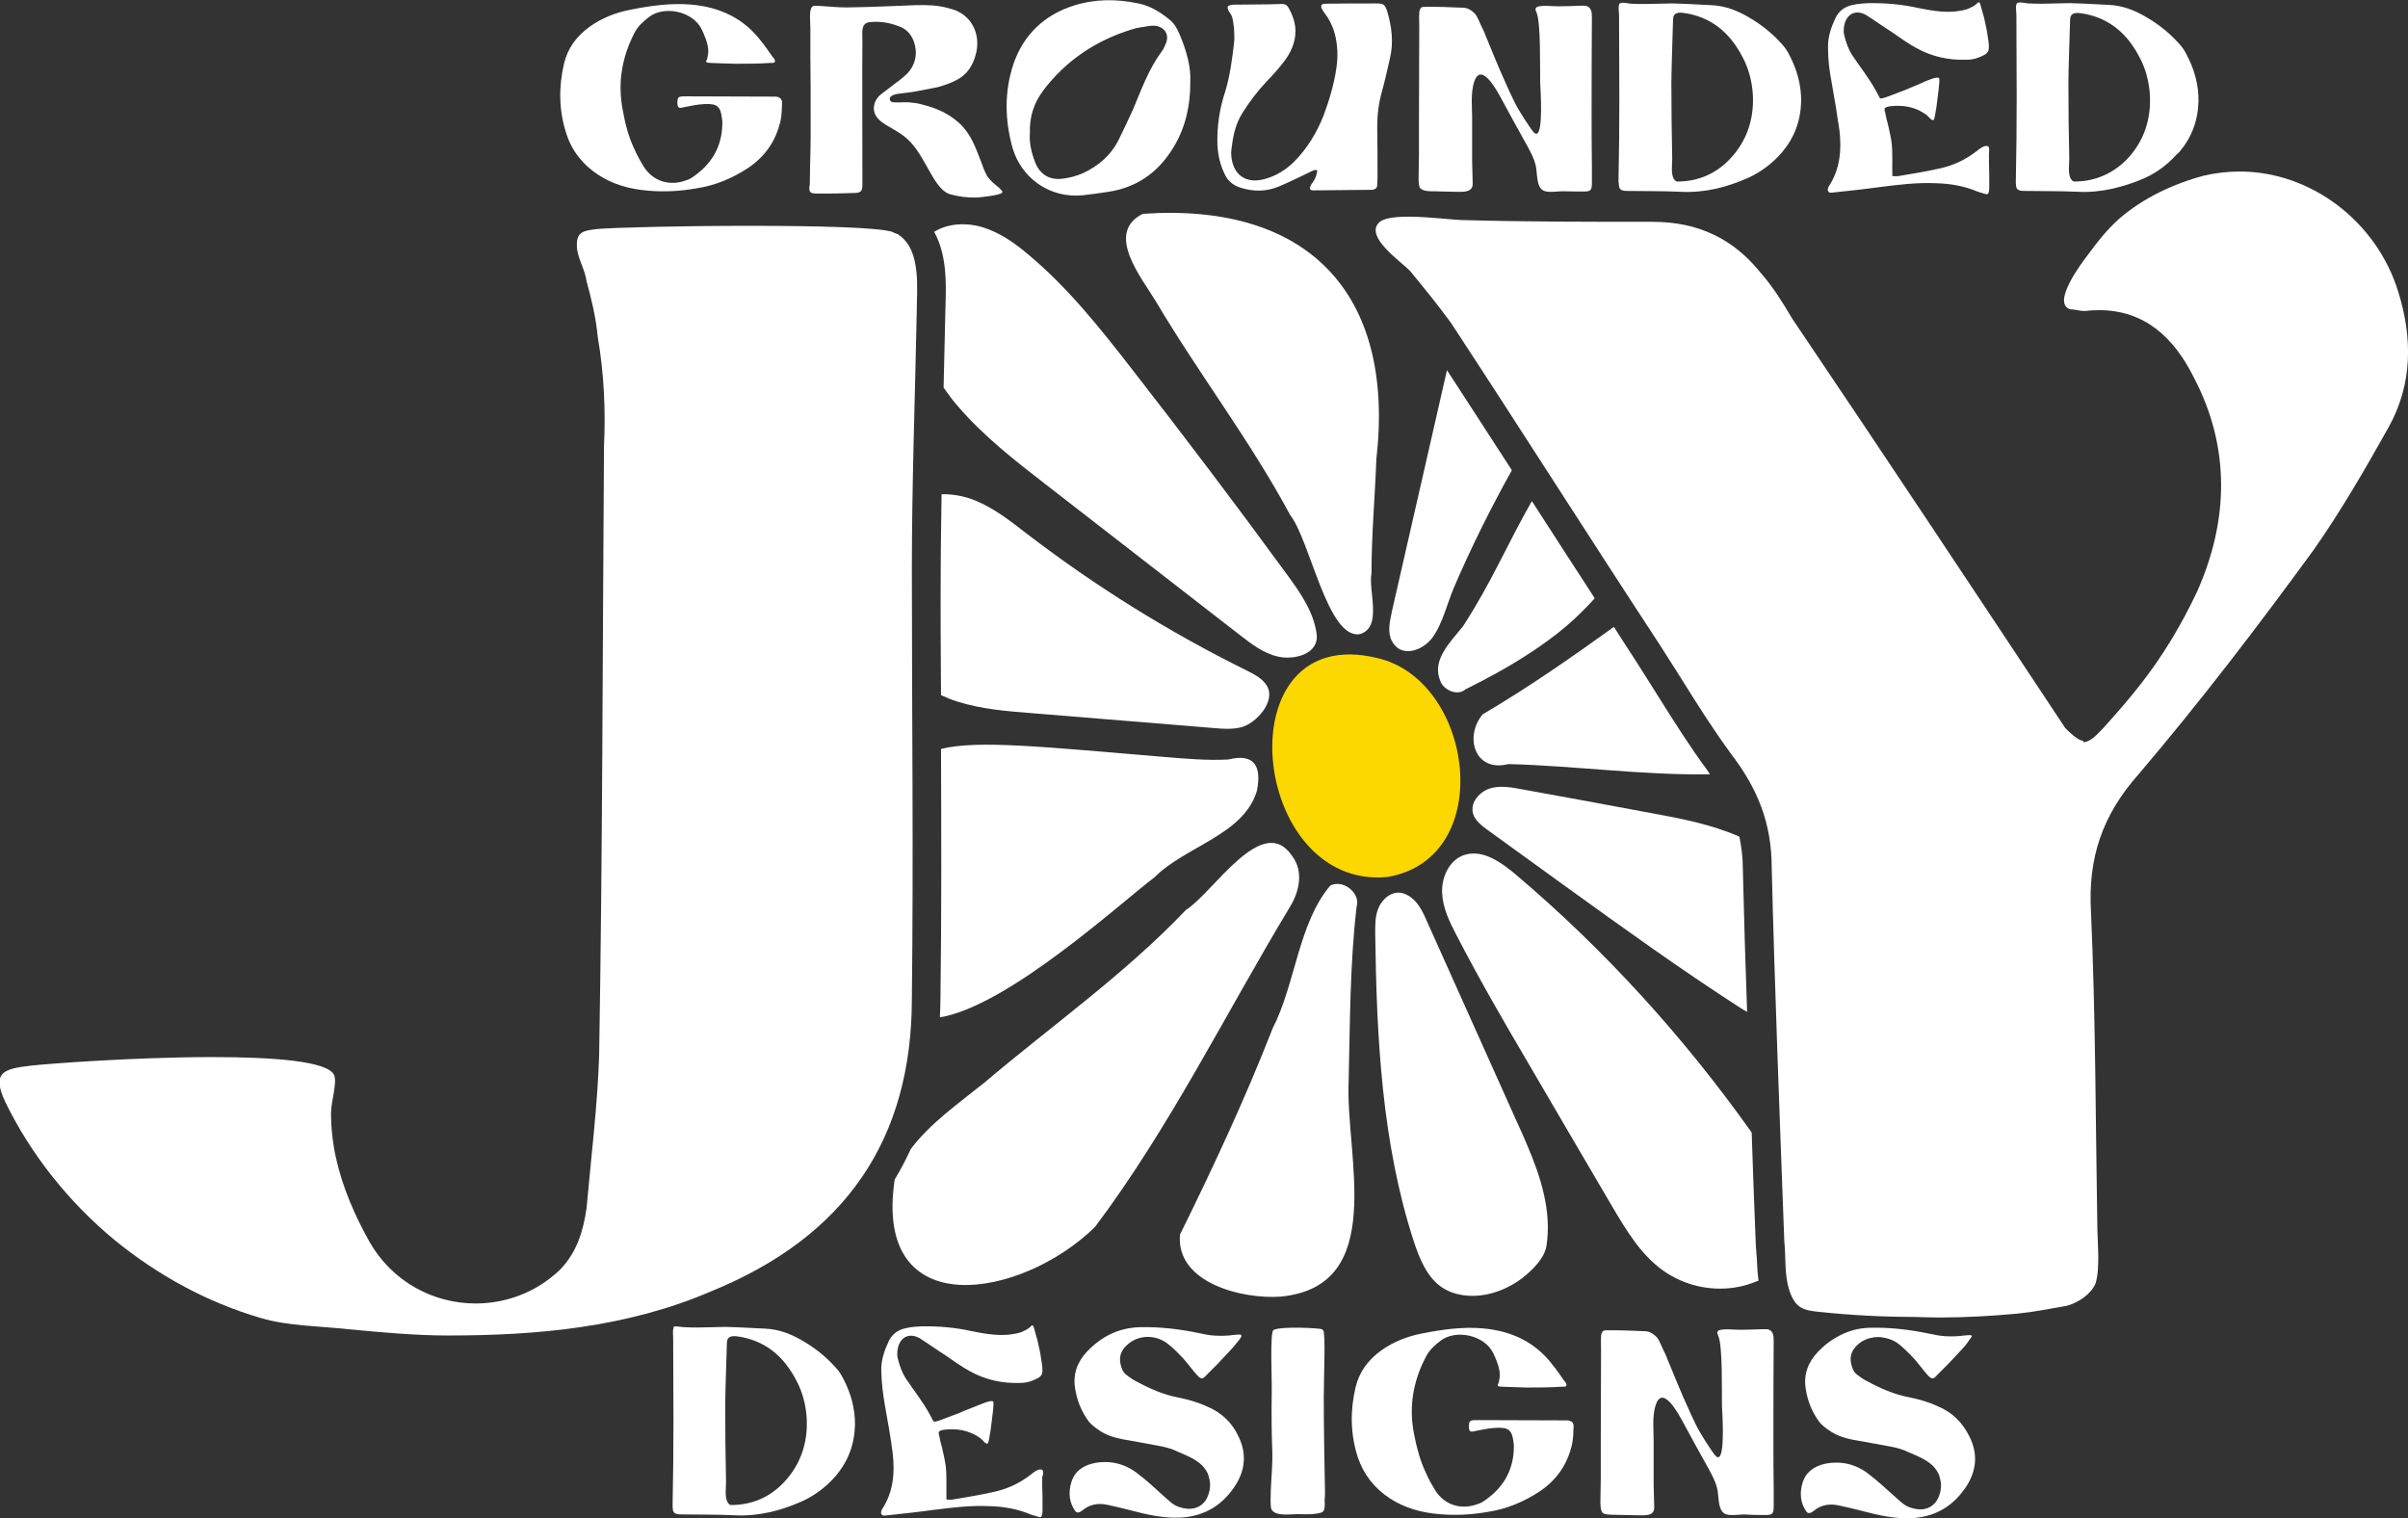
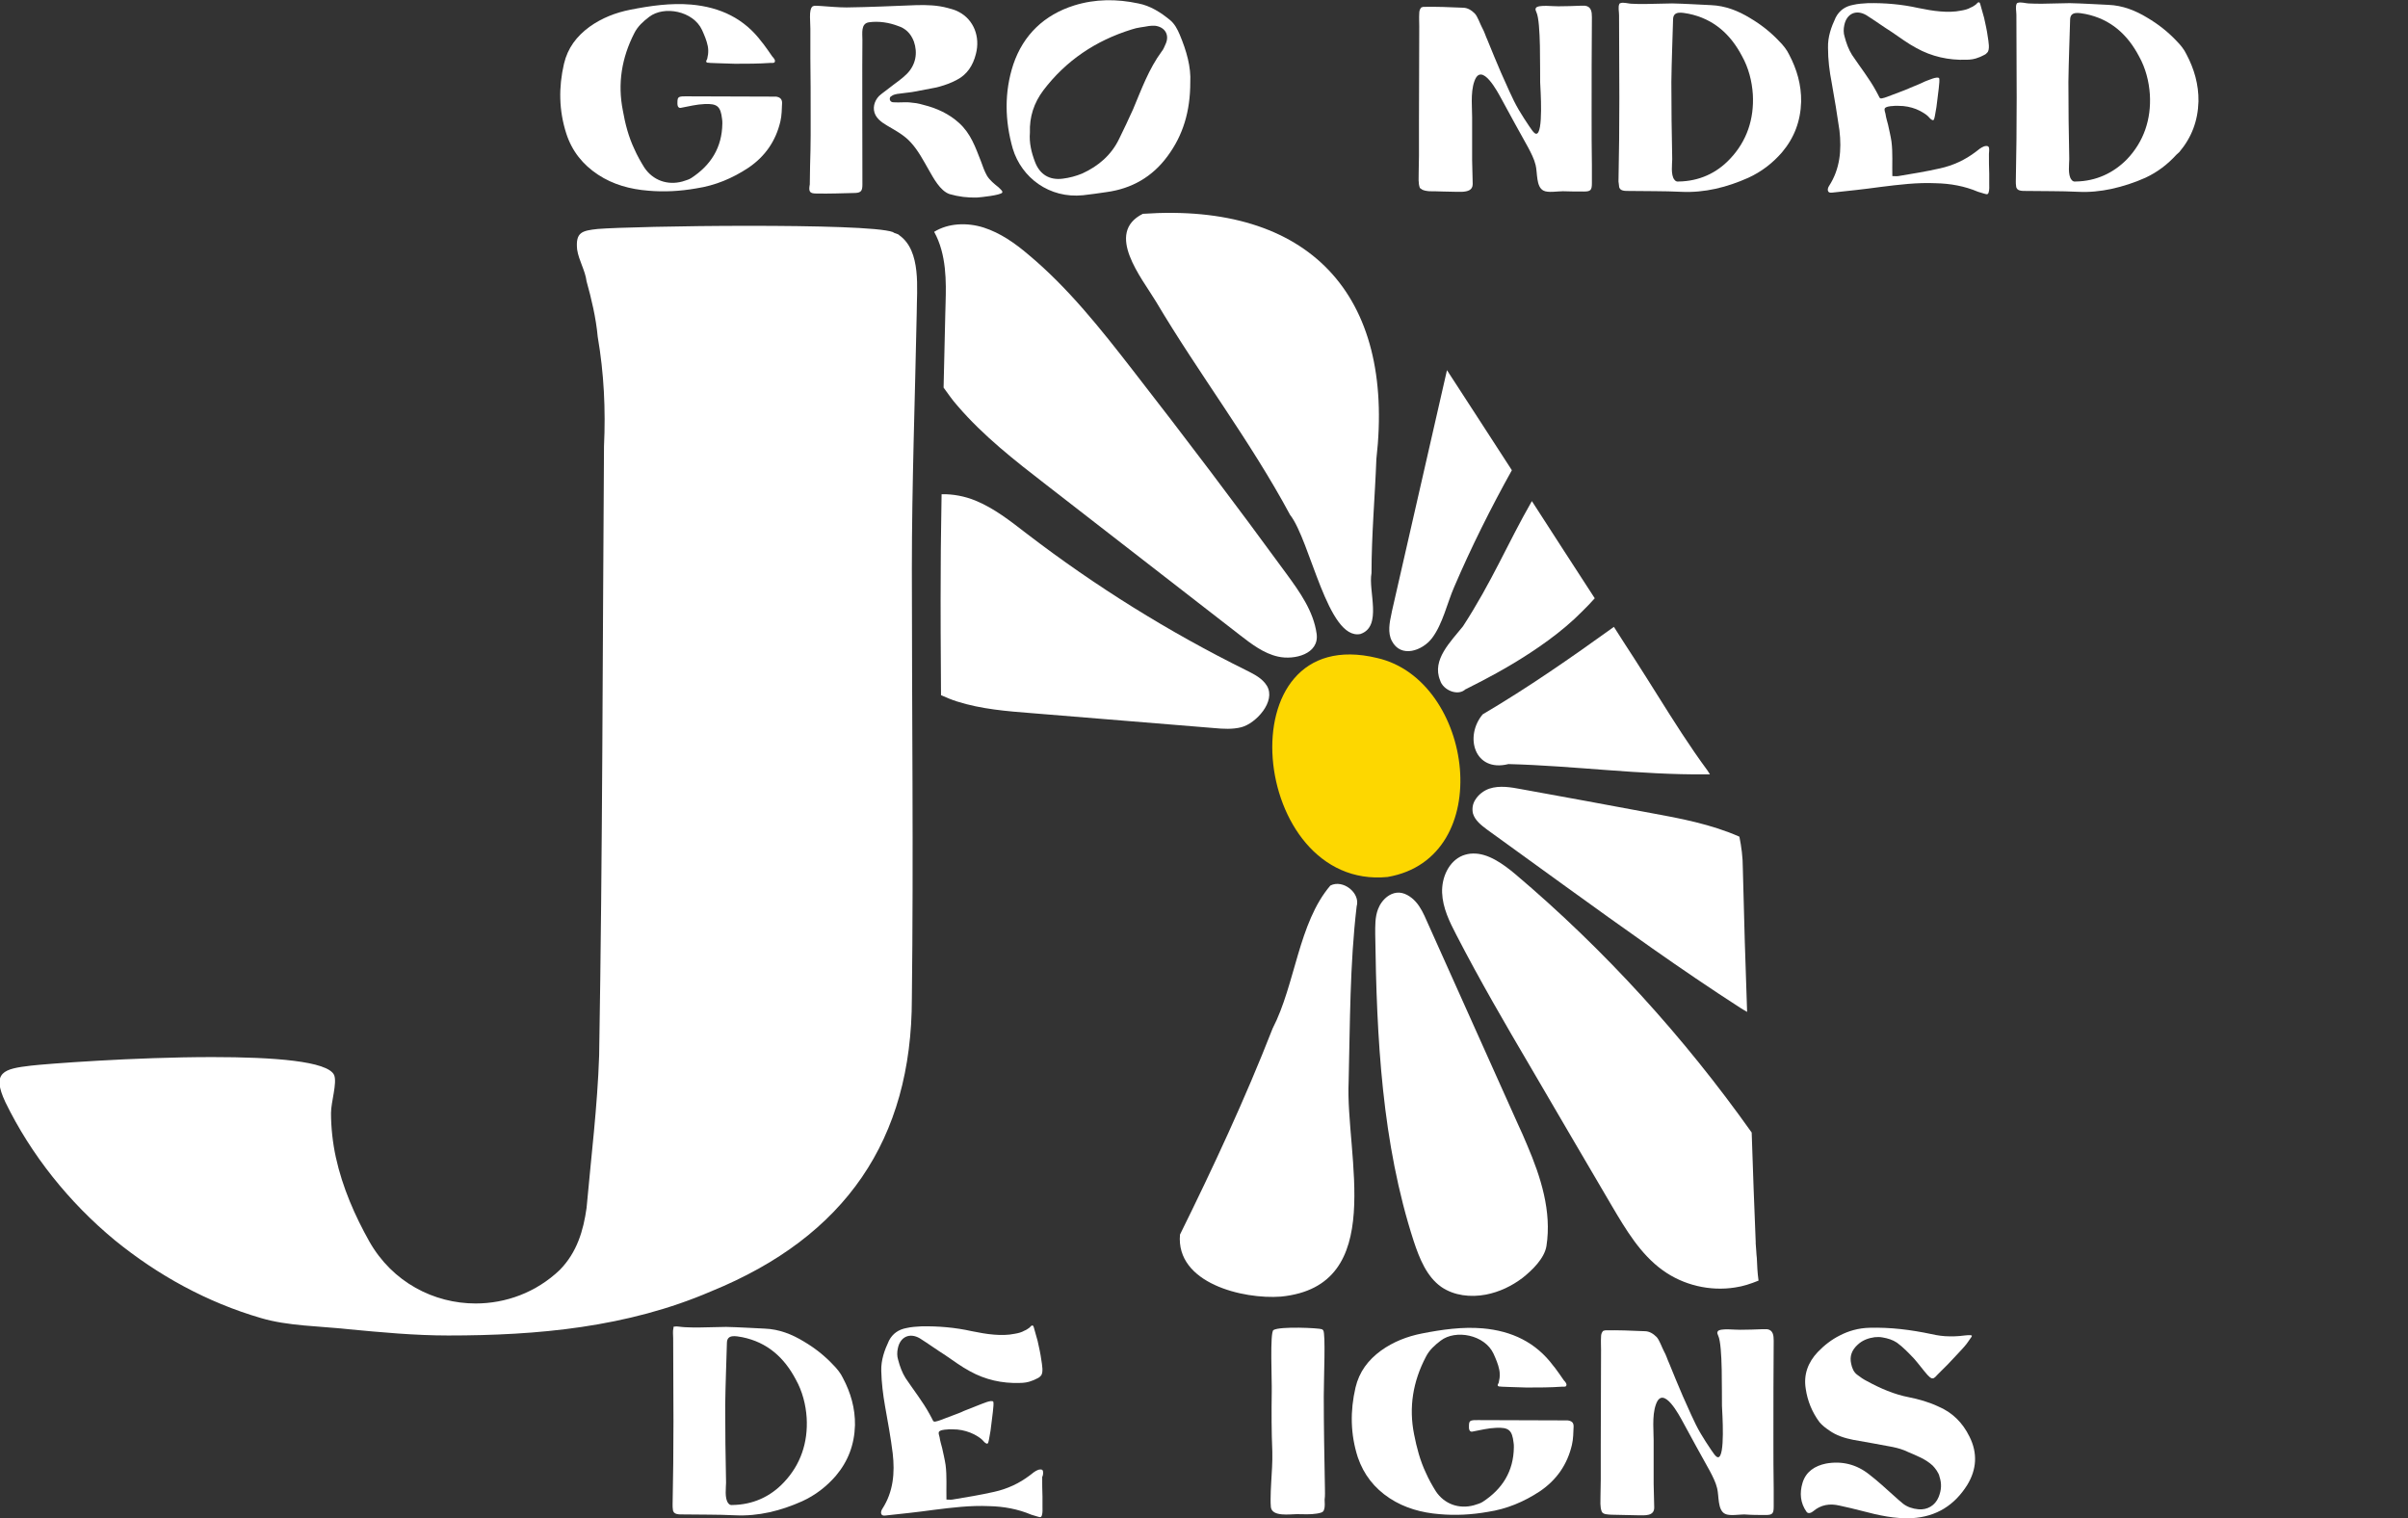
<svg xmlns="http://www.w3.org/2000/svg" version="1.1" id="Layer_1" x="0px" y="0px" viewBox="0 0 84.24 53.12" style="enable-background:new 0 0 84.24 53.12;" xml:space="preserve">
  <rect x="0" y="0" width="84.24" height="53.12" fill="#333333" stroke="none" />
  <style type="text/css">
	.st0{fill:#FFFFFF;}
	.st1{fill:#FDD700;}
</style>
  <g>
    <path class="st0" d="M23.56,46.43c0,0.01,0,0.02,0,0.03c-0.03,0.1-0.01,0.25-0.01,0.36c0,0.97,0.01,1.94,0.01,2.91   s-0.01,1.94-0.03,2.91c0,0.06,0,0.11,0.01,0.17c0.01,0.18,0.21,0.17,0.36,0.17c0.6,0.01,1.21,0,1.81,0.03   c0.83,0.04,1.61-0.16,2.35-0.49c0.46-0.21,0.85-0.51,1.18-0.89c0.43-0.51,0.65-1.09,0.67-1.77c0.01-0.59-0.15-1.14-0.42-1.65   c-0.08-0.17-0.21-0.33-0.34-0.46c-0.3-0.32-0.64-0.59-1.03-0.82c-0.41-0.25-0.86-0.43-1.36-0.45c-0.45-0.02-0.9-0.05-1.36-0.06   c-0.32,0-0.63,0.02-0.95,0.02c-0.17,0-0.33,0-0.49-0.01c-0.04,0-0.12-0.01-0.21-0.02c-0.06-0.01-0.12-0.01-0.16,0   C23.58,46.4,23.57,46.41,23.56,46.43z M25.43,46.97c0.01-0.3,0.31-0.23,0.54-0.19c0.88,0.18,1.47,0.72,1.87,1.48   c0.23,0.41,0.35,0.88,0.38,1.34c0.05,0.86-0.21,1.64-0.8,2.26c-0.47,0.5-1.08,0.78-1.8,0.79c-0.07,0.01-0.11-0.02-0.14-0.06   c-0.14-0.16-0.08-0.57-0.08-0.72c-0.02-0.9-0.03-1.81-0.03-2.71C25.38,48.42,25.41,47.69,25.43,46.97z" />
    <path class="st0" d="M36.47,51.43c-0.04-0.04-0.11-0.02-0.15-0.01c-0.11,0.04-0.2,0.12-0.29,0.19c-0.38,0.29-0.8,0.48-1.25,0.58   c-0.49,0.11-0.97,0.19-1.46,0.27c-0.07,0.01-0.13,0-0.21,0c-0.01-0.42,0.02-0.82-0.03-1.21c-0.03-0.2-0.08-0.4-0.12-0.59   c-0.03-0.12-0.07-0.24-0.09-0.38c-0.01-0.05-0.04-0.12-0.03-0.17c0.01-0.08,0.22-0.1,0.28-0.1c0.12-0.02,0.24,0,0.37,0   c0.21,0.02,0.41,0.08,0.59,0.17c0.09,0.05,0.18,0.1,0.26,0.17c0.06,0.05,0.09,0.11,0.15,0.14c0.09,0.06,0.09-0.07,0.11-0.14   c0.04-0.2,0.07-0.4,0.09-0.6c0.01-0.13,0.09-0.61,0.06-0.71c-0.05-0.09-0.41,0.08-0.5,0.11c-0.17,0.07-0.35,0.14-0.53,0.21   c-0.12,0.06-0.24,0.1-0.37,0.15l-0.45,0.17c-0.06,0.02-0.11,0.04-0.17,0.05c-0.09,0.02-0.09-0.04-0.13-0.11   c-0.03-0.05-0.05-0.09-0.08-0.15c-0.24-0.44-0.56-0.84-0.84-1.26c-0.12-0.19-0.2-0.41-0.26-0.64c-0.04-0.12-0.04-0.27-0.01-0.4   c0.08-0.4,0.41-0.56,0.77-0.35c0.3,0.19,0.59,0.4,0.89,0.59c0.28,0.19,0.56,0.4,0.86,0.56c0.54,0.3,1.13,0.43,1.74,0.41   c0.15,0,0.3-0.02,0.44-0.08c0.07-0.02,0.13-0.06,0.2-0.09c0.04-0.02,0.07-0.04,0.09-0.07c0.12-0.09,0.05-0.42,0.03-0.56   c-0.03-0.23-0.08-0.44-0.13-0.67c-0.04-0.13-0.07-0.26-0.11-0.39c-0.01-0.03-0.03-0.13-0.05-0.14c-0.05-0.04-0.1,0.05-0.13,0.07   c-0.06,0.04-0.11,0.08-0.17,0.1c-0.1,0.06-0.22,0.09-0.34,0.11c-0.24,0.05-0.49,0.05-0.73,0.03c-0.26-0.02-0.52-0.07-0.77-0.12   c-0.58-0.13-1.17-0.18-1.76-0.17c-0.18,0.01-0.36,0.02-0.53,0.06c-0.27,0.05-0.48,0.19-0.61,0.44c-0.16,0.34-0.28,0.68-0.27,1.06   c0.01,0.41,0.06,0.82,0.13,1.22c0.1,0.56,0.2,1.1,0.27,1.66c0.08,0.69,0.02,1.35-0.36,1.94c-0.07,0.1-0.08,0.26,0.09,0.24   c0.56-0.06,1.14-0.12,1.71-0.2c0.64-0.08,1.28-0.16,1.93-0.13c0.51,0.01,1.01,0.1,1.48,0.3l0.2,0.06c0.08,0.02,0.14,0.06,0.17-0.04   c0.03-0.1,0.02-0.21,0.02-0.3v-0.35c-0.01-0.24-0.01-0.46-0.01-0.69C36.49,51.63,36.51,51.48,36.47,51.43z" />
-     <path class="st0" d="M42.24,49.21c-0.32-0.15-0.67-0.25-1.02-0.32c-0.52-0.1-1-0.31-1.46-0.56c-0.12-0.06-0.24-0.14-0.34-0.22   c-0.13-0.09-0.19-0.24-0.22-0.39c-0.06-0.26,0.02-0.48,0.23-0.67c0.39-0.36,0.96-0.36,1.37-0.08c0.22,0.16,0.41,0.36,0.6,0.56   c0.16,0.18,0.31,0.39,0.47,0.57c0.04,0.04,0.11,0.12,0.17,0.12c0.07,0.01,0.14-0.09,0.19-0.14c0.24-0.23,0.46-0.46,0.68-0.7   c0.11-0.12,0.23-0.24,0.33-0.37c0.02-0.03,0.17-0.19,0.19-0.27c0-0.03-0.01-0.04-0.04-0.05c-0.14-0.01-0.26,0.02-0.4,0.03   c-0.1,0.01-0.22,0.01-0.33,0.01c-0.22,0-0.43-0.03-0.65-0.08c-0.71-0.15-1.42-0.24-2.16-0.22c-0.74,0.03-1.32,0.33-1.82,0.85   c-0.34,0.36-0.5,0.79-0.42,1.28c0.06,0.42,0.22,0.82,0.48,1.17c0.09,0.11,0.22,0.21,0.34,0.29c0.24,0.18,0.54,0.27,0.84,0.33   c0.45,0.08,0.91,0.16,1.37,0.25c0.19,0.04,0.37,0.09,0.55,0.18c0.3,0.13,0.6,0.24,0.85,0.47c0.08,0.08,0.22,0.26,0.24,0.39   c0.08,0.24,0.07,0.46-0.03,0.71c-0.12,0.3-0.4,0.46-0.72,0.43c-0.2-0.02-0.39-0.08-0.54-0.2c-0.1-0.08-0.21-0.18-0.31-0.27   c-0.28-0.25-0.56-0.52-0.87-0.75c-0.44-0.35-0.95-0.48-1.51-0.38c-0.4,0.08-0.7,0.28-0.82,0.67c-0.11,0.36-0.08,0.71,0.14,1.02   c0.06,0.08,0.17,0.03,0.23-0.02c0.27-0.23,0.58-0.28,0.92-0.2c0.27,0.06,0.54,0.12,0.8,0.19c0.57,0.15,1.14,0.28,1.74,0.25   c0.86-0.05,1.49-0.46,1.93-1.16c0.33-0.54,0.37-1.11,0.08-1.69C43.11,49.78,42.74,49.42,42.24,49.21z" />
    <path class="st0" d="M46.35,52.04c-0.02-1.06-0.04-2.13-0.04-3.2c0-0.63,0.07-2.2-0.02-2.3c-0.01-0.02-0.03-0.03-0.05-0.04   c-0.09-0.04-1.46-0.11-1.69,0.03c-0.13,0.08-0.05,1.77-0.06,2.16c-0.01,0.7-0.01,1.39,0.02,2.09c0.01,0.37-0.02,0.73-0.04,1.1   c-0.01,0.19-0.02,0.38-0.02,0.56c0,0.09,0,0.2,0.01,0.29c0.05,0.34,0.67,0.24,0.91,0.24c0.24,0,0.46,0.02,0.7-0.02   c0.1-0.02,0.23-0.03,0.25-0.14c0.04-0.11,0.02-0.24,0.02-0.35C46.36,52.32,46.35,52.18,46.35,52.04z" />
    <path class="st0" d="M54.84,49.69h-0.12c-1.01,0-2-0.01-3.01-0.01c-0.08,0-0.22-0.01-0.28,0.04c-0.03,0.03-0.04,0.08-0.04,0.12   c0,0.07-0.01,0.14,0.02,0.2c0.03,0.05,0.08,0.05,0.11,0.04c0.27-0.05,0.54-0.12,0.82-0.13c0.44-0.02,0.56,0.08,0.61,0.52   c0.01,0.05,0.01,0.1,0.01,0.16c-0.01,0.84-0.4,1.46-1.09,1.91c-0.09,0.06-0.2,0.08-0.31,0.12c-0.52,0.14-1.03-0.04-1.33-0.49   c-0.13-0.21-0.25-0.42-0.35-0.65c-0.2-0.42-0.32-0.88-0.41-1.34c-0.19-0.95-0.04-1.85,0.41-2.71c0.12-0.24,0.31-0.41,0.52-0.57   c0.52-0.4,1.54-0.21,1.85,0.46c0.08,0.18,0.16,0.36,0.2,0.56c0.02,0.1,0.02,0.2,0.01,0.29l-0.03,0.16c-0.02,0.05-0.07,0.1,0,0.13   c0.03,0.01,0.07,0,0.09,0.01c0.08,0,0.17,0.01,0.25,0.01c0.21,0.01,0.42,0.01,0.63,0.02c0.42,0,0.83,0,1.25-0.03   c0.04,0,0.1,0.01,0.14-0.02v-0.01c0.04-0.06-0.04-0.15-0.08-0.19l-0.16-0.23c-0.07-0.09-0.13-0.19-0.21-0.28   c-0.61-0.82-1.45-1.22-2.47-1.31c-0.71-0.06-1.42,0.04-2.13,0.18c-0.51,0.1-1,0.29-1.43,0.6c-0.45,0.33-0.76,0.74-0.89,1.29   c-0.19,0.82-0.18,1.63,0.08,2.44c0.21,0.61,0.58,1.08,1.11,1.43c0.53,0.35,1.13,0.51,1.75,0.56c0.56,0.05,1.12,0.02,1.69-0.08   c0.66-0.1,1.26-0.35,1.82-0.72c0.59-0.4,0.96-0.94,1.12-1.62c0.05-0.21,0.05-0.43,0.06-0.65C55.05,49.76,54.98,49.71,54.84,49.69z" />
    <path class="st0" d="M61.82,46.5h-0.16c-0.26,0.01-0.52,0.02-0.78,0.02c-0.12,0.01-0.73-0.07-0.79,0.06c-0.03,0.05,0,0.1,0.02,0.15   c0.16,0.34,0.12,1.99,0.13,2.45c0.01,0.24,0.12,1.81-0.14,1.8c-0.08,0-0.2-0.21-0.24-0.26c-0.13-0.19-0.25-0.38-0.37-0.58   c-0.24-0.41-0.42-0.87-0.62-1.3c-0.16-0.38-0.32-0.75-0.47-1.13c-0.07-0.15-0.11-0.3-0.19-0.44c-0.07-0.13-0.16-0.4-0.26-0.5   c-0.11-0.11-0.25-0.2-0.41-0.2c-0.47-0.02-0.92-0.04-1.39-0.03c-0.05,0.01-0.08,0.02-0.09,0.05c-0.04,0.05-0.05,0.12-0.05,0.18   c-0.01,0.15,0,0.3,0,0.45c0,1.11-0.01,2.21-0.01,3.32v1.21c0,0.2-0.01,0.4-0.01,0.59c0,0.17-0.02,0.37,0.04,0.53   c0.04,0.12,0.23,0.11,0.34,0.12c0.31,0,0.62,0.02,0.93,0.02c0.23,0,0.57,0.04,0.57-0.27c0-0.27-0.02-0.56-0.02-0.83v-1.36   c0.01-0.43-0.07-1.01,0.08-1.42c0.25-0.71,0.83,0.41,0.94,0.61c0.31,0.57,0.62,1.14,0.94,1.71c0.1,0.19,0.21,0.4,0.26,0.61   c0.07,0.27,0.01,0.77,0.28,0.9c0.15,0.08,0.5,0.02,0.67,0.02C61.28,53,61.52,53,61.77,53c0.24,0,0.28-0.05,0.28-0.3v-0.62   c-0.01-0.58-0.01-1.18-0.01-1.76c0-1.14,0-2.28,0.01-3.42C62.05,46.72,62.03,46.53,61.82,46.5z" />
    <path class="st0" d="M68.95,46.71c-0.14-0.01-0.26,0.02-0.41,0.03c-0.1,0.01-0.22,0.01-0.33,0.01c-0.22,0-0.43-0.03-0.65-0.08   c-0.71-0.15-1.42-0.24-2.16-0.22c-0.39,0.01-0.73,0.11-1.04,0.27c-0.28,0.14-0.54,0.34-0.77,0.58c-0.34,0.36-0.5,0.79-0.42,1.28   c0.06,0.42,0.22,0.82,0.48,1.17c0.09,0.11,0.22,0.21,0.34,0.29c0.25,0.18,0.54,0.27,0.84,0.33c0.45,0.08,0.91,0.16,1.38,0.25   c0.19,0.04,0.37,0.09,0.55,0.18c0.3,0.13,0.6,0.24,0.85,0.47c0.08,0.08,0.22,0.26,0.24,0.39c0.08,0.24,0.07,0.46-0.03,0.71   c-0.12,0.3-0.4,0.46-0.71,0.43c-0.2-0.02-0.39-0.08-0.54-0.2c-0.1-0.08-0.21-0.18-0.31-0.27c-0.28-0.25-0.57-0.52-0.87-0.75   c-0.44-0.35-0.95-0.48-1.51-0.38c-0.39,0.08-0.7,0.28-0.82,0.67c-0.11,0.36-0.08,0.71,0.14,1.02c0.06,0.08,0.17,0.03,0.23-0.02   c0.27-0.23,0.58-0.28,0.92-0.2c0.27,0.06,0.54,0.12,0.8,0.19c0.57,0.15,1.14,0.28,1.74,0.25c0.86-0.05,1.49-0.46,1.93-1.16   c0.33-0.54,0.37-1.11,0.08-1.69c-0.24-0.49-0.6-0.85-1.1-1.06c-0.32-0.15-0.67-0.25-1.02-0.32c-0.52-0.1-1-0.31-1.46-0.56   c-0.12-0.06-0.24-0.14-0.34-0.22c-0.13-0.09-0.19-0.24-0.22-0.39c-0.06-0.26,0.02-0.48,0.23-0.67c0.17-0.16,0.38-0.23,0.59-0.26   c0.1-0.01,0.19-0.01,0.29,0.01c0.17,0.03,0.34,0.08,0.49,0.18c0.22,0.16,0.41,0.36,0.6,0.56c0.16,0.18,0.31,0.39,0.47,0.57   c0.04,0.04,0.11,0.12,0.17,0.12c0.07,0.01,0.14-0.09,0.19-0.14c0.24-0.23,0.46-0.46,0.68-0.7c0.11-0.12,0.23-0.24,0.33-0.37   c0.01-0.02,0.09-0.12,0.14-0.2c0.02-0.03,0.04-0.05,0.04-0.07C68.99,46.73,68.98,46.72,68.95,46.71z" />
  </g>
  <path class="st1" d="M48.18,23.02c-5.4-1.31-4.47,8.13,0.36,7.66C52.39,30.02,51.56,23.79,48.18,23.02z" />
  <g>
    <path class="st0" d="M61.42,43.5l0-0.03l0-0.03c-0.05-1.25-0.1-2.54-0.14-3.82c-2.37-3.34-5.14-6.39-8.27-9.04   c-0.43-0.36-0.96-0.74-1.49-0.72c-0.12,0-0.24,0.03-0.35,0.07c-0.49,0.2-0.74,0.77-0.72,1.3c0.02,0.53,0.26,1.02,0.5,1.48   c0.81,1.57,1.7,3.1,2.6,4.63c0.95,1.62,1.89,3.24,2.84,4.85c0.49,0.83,1,1.69,1.78,2.25c0.72,0.52,1.65,0.74,2.53,0.6   c0.28-0.04,0.55-0.13,0.82-0.24c-0.04-0.28-0.05-0.54-0.06-0.79C61.44,43.86,61.44,43.68,61.42,43.5z" />
    <path class="st0" d="M60.85,29.27c-0.97-0.43-2.06-0.64-3.11-0.83c-1.5-0.28-3.01-0.56-4.51-0.83c-0.37-0.07-0.77-0.14-1.13-0.02   c-0.2,0.07-0.38,0.21-0.49,0.39c-0.09,0.14-0.12,0.31-0.08,0.48c0.07,0.24,0.29,0.41,0.49,0.56c0.92,0.66,1.83,1.33,2.75,1.99   c2.01,1.45,4.02,2.9,6.1,4.24c0.08,0.05,0.16,0.1,0.25,0.15c-0.06-1.66-0.11-3.33-0.15-5.03C60.97,29.98,60.92,29.62,60.85,29.27z" />
    <path class="st0" d="M58.01,24.36c-0.27-0.43-0.54-0.86-0.81-1.28c-0.25-0.38-0.49-0.76-0.74-1.15c-1.5,1.08-3.01,2.13-4.59,3.06   c-0.65,0.77-0.29,2.04,0.9,1.74c2.3,0.06,4.59,0.38,6.89,0.36c0.05,0,0.11,0,0.16,0c-0.03-0.05-0.06-0.09-0.09-0.14   C59.11,26.11,58.55,25.22,58.01,24.36z" />
    <path class="st0" d="M51.18,21.91c-0.42,0.53-1.1,1.17-0.8,1.89c0.1,0.35,0.65,0.58,0.91,0.29c-0.01,0.01-0.02,0.02-0.03,0.03   c0.38-0.2,2.66-1.27,4.1-2.74c0.14-0.14,0.29-0.29,0.43-0.45c-0.73-1.13-1.47-2.26-2.2-3.4C52.72,19.05,52.2,20.34,51.18,21.91z" />
    <path class="st0" d="M48.7,21.36c-0.01,0.03-0.01,0.06-0.02,0.1c-0.07,0.32-0.14,0.67,0.01,0.96c0.32,0.62,1.08,0.34,1.41-0.1   c0.37-0.49,0.53-1.23,0.77-1.78c0.6-1.4,1.28-2.76,2.02-4.09c-0.76-1.18-1.52-2.34-2.27-3.5C49.98,15.74,49.34,18.55,48.7,21.36z" />
    <path class="st0" d="M39.98,7.48c-1.34,0.67-0.04,2.24,0.46,3.07c1.5,2.53,3.3,4.87,4.69,7.46c0.71,0.9,1.32,4.4,2.46,4.17   c0.78-0.26,0.27-1.5,0.39-2.13c0-1.33,0.12-2.66,0.17-3.99C48.81,10.29,45.78,7.08,39.98,7.48z" />
    <path class="st0" d="M33.08,10.59c0,0.13-0.01,0.25-0.01,0.37c-0.02,0.87-0.04,1.74-0.06,2.6c0.16,0.22,0.31,0.44,0.49,0.64   c0.9,1.05,2,1.91,3.1,2.76c2.26,1.75,4.52,3.51,6.78,5.26c0.4,0.31,0.83,0.64,1.33,0.75c0.57,0.13,1.45-0.09,1.35-0.8   c-0.11-0.79-0.59-1.46-1.05-2.09c-1.76-2.41-3.56-4.79-5.39-7.14c-1.11-1.43-2.25-2.87-3.64-4.03c-0.47-0.4-0.98-0.76-1.57-0.95   c-0.57-0.18-1.23-0.16-1.73,0.15C33.12,8.9,33.1,9.88,33.08,10.59z" />
    <path class="st0" d="M32.92,24.32c0.18,0.08,0.37,0.16,0.56,0.22c0.85,0.27,1.74,0.34,2.63,0.41c2.12,0.17,4.24,0.35,6.36,0.52   c0.32,0.03,0.65,0.05,0.96-0.03c0.5-0.13,1.22-0.9,0.89-1.45c-0.16-0.26-0.44-0.4-0.72-0.54c-2.71-1.34-5.28-2.94-7.68-4.78   c-0.57-0.44-1.14-0.89-1.8-1.16c-0.37-0.15-0.78-0.23-1.18-0.22c-0.01,0.87-0.03,1.74-0.03,2.59   C32.9,21.36,32.91,22.84,32.92,24.32z" />
-     <path class="st0" d="M32.9,34.93c0,0.22-0.01,0.44-0.02,0.66c2.39-0.39,6.35-4.03,7.51-4.9c1.08-1.09,3.12-1.48,3.58-3.02   c0.17-0.85-0.07-1.33-1-1.1c-0.75,0.04-1.5-0.03-2.25-0.09c-4.2-0.35-6.51-0.6-7.8-0.28C32.93,29.09,32.94,32.04,32.9,34.93z" />
-     <path class="st0" d="M38.31,42.92c2.62-3.49,4.57-7.47,6.82-11.2c0.33-0.54,0.48-1.24,0.07-1.78c-1.04-1.54-2.76,1.3-3.71,1.89   c-2.15,2.26-4.69,4.04-7.06,6.05c-0.88,0.71-1.88,1.4-2.57,2.32c-0.17,0.37-0.35,0.72-0.56,1.06   C30.53,46.37,35.76,45.43,38.31,42.92z" />
    <path class="st0" d="M47.18,37.84c0.05-2.04,0.04-4.09,0.28-6.13c0.14-0.47-0.48-0.96-0.92-0.73c-1.12,1.31-1.22,3.45-2.02,5   c-0.96,2.46-2.08,4.86-3.24,7.21c-0.15,1.7,2.2,2.27,3.53,2.17C48.57,44.99,47.06,40.41,47.18,37.84z" />
    <path class="st0" d="M48.86,31.23c-0.25,0.03-0.46,0.21-0.59,0.44c-0.02,0.04-0.04,0.09-0.06,0.13c-0.11,0.28-0.1,0.59-0.1,0.89   c0.05,3.62,0.23,7.29,1.35,10.74c0.2,0.6,0.45,1.23,0.96,1.59c0.45,0.31,1.03,0.37,1.56,0.27c0.47-0.09,0.91-0.3,1.29-0.59   c0.34-0.27,0.76-0.68,0.83-1.11c0.19-1.21-0.2-2.42-0.67-3.52c-0.11-0.26-0.22-0.52-0.34-0.77c-1.06-2.36-2.12-4.72-3.18-7.09   c-0.1-0.23-0.21-0.47-0.38-0.66S49.11,31.2,48.86,31.23z" />
  </g>
  <g>
    <path class="st0" d="M20.92,6.11c0.53,0.35,1.13,0.51,1.75,0.56c0.56,0.05,1.12,0.02,1.69-0.08c0.66-0.1,1.26-0.35,1.82-0.72   c0.59-0.4,0.96-0.94,1.12-1.62c0.05-0.21,0.05-0.43,0.06-0.65c0-0.14-0.08-0.2-0.21-0.22h-0.12c-1.01,0-2.01-0.01-3.01-0.01   c-0.08,0-0.22-0.01-0.28,0.04c-0.03,0.03-0.04,0.08-0.04,0.12c0,0.07-0.01,0.14,0.02,0.2c0.03,0.05,0.08,0.05,0.11,0.04   c0.27-0.05,0.54-0.12,0.82-0.13c0.44-0.02,0.56,0.08,0.61,0.52c0.01,0.05,0.01,0.1,0.01,0.16c-0.01,0.84-0.4,1.46-1.09,1.91   c-0.09,0.06-0.2,0.08-0.31,0.12c-0.52,0.14-1.03-0.04-1.33-0.49c-0.13-0.21-0.25-0.42-0.35-0.65c-0.2-0.42-0.32-0.88-0.4-1.34   c-0.19-0.95-0.04-1.85,0.4-2.71c0.12-0.24,0.31-0.41,0.52-0.57c0.52-0.4,1.54-0.21,1.85,0.46c0.08,0.18,0.16,0.36,0.2,0.56   c0.02,0.1,0.02,0.2,0.01,0.29l-0.03,0.16c-0.02,0.05-0.07,0.1,0,0.13c0.03,0.01,0.07,0,0.09,0.01c0.08,0,0.17,0.01,0.25,0.01   c0.21,0.01,0.41,0.01,0.63,0.02c0.41,0,0.83,0,1.25-0.03c0.04,0,0.1,0.01,0.14-0.02V2.17c0.04-0.06-0.04-0.15-0.08-0.19l-0.16-0.23   c-0.07-0.09-0.13-0.19-0.21-0.28c-0.61-0.82-1.45-1.22-2.47-1.31c-0.72-0.06-1.42,0.04-2.13,0.18c-0.51,0.1-1,0.29-1.43,0.6   c-0.45,0.33-0.76,0.74-0.89,1.29c-0.19,0.82-0.18,1.63,0.08,2.44C20.01,5.29,20.39,5.76,20.92,6.11z" />
    <path class="st0" d="M28.56,6.77c0.46,0.01,0.91-0.01,1.37-0.02c0.21-0.01,0.24-0.1,0.24-0.3c0-0.24-0.01-4.74,0-5.05   c0-0.24-0.06-0.58,0.23-0.62c0.34-0.05,0.71,0.01,1.02,0.13c0.25,0.08,0.44,0.25,0.55,0.54c0.14,0.4,0.07,0.82-0.25,1.14   c-0.18,0.18-0.4,0.32-0.6,0.48c-0.12,0.1-0.25,0.18-0.37,0.29c-0.17,0.18-0.24,0.44-0.12,0.67c0.12,0.22,0.37,0.34,0.57,0.46   c0.24,0.14,0.47,0.28,0.66,0.49c0.26,0.28,0.44,0.63,0.63,0.96c0.16,0.28,0.4,0.74,0.73,0.85c0.31,0.09,0.63,0.13,0.96,0.12   c0.15-0.01,0.81-0.08,0.88-0.17c0.03-0.05-0.05-0.11-0.13-0.19c-0.15-0.12-0.3-0.24-0.4-0.4c-0.09-0.16-0.15-0.33-0.21-0.5   c-0.2-0.51-0.36-0.98-0.77-1.35c-0.35-0.32-0.79-0.52-1.24-0.63c-0.08-0.02-0.17-0.05-0.25-0.06l-0.26-0.03   c-0.17-0.01-0.33,0.01-0.5,0c-0.05,0-0.09,0-0.13-0.03c-0.05-0.04-0.05-0.1-0.03-0.15c0.02-0.02,0.03-0.03,0.05-0.04   c0.1-0.08,0.27-0.08,0.4-0.1c0.14-0.02,0.29-0.03,0.43-0.06c0.21-0.04,0.42-0.08,0.63-0.12c0.08-0.01,0.14-0.03,0.22-0.05   c0.21-0.06,0.41-0.13,0.61-0.24c0.35-0.18,0.56-0.5,0.66-0.9c0.16-0.61-0.08-1.2-0.59-1.47c-0.12-0.07-0.25-0.1-0.39-0.14   c-0.37-0.1-0.73-0.11-1.11-0.1c-0.81,0.03-1.62,0.07-2.43,0.08c-0.3,0-0.6-0.03-0.9-0.05c-0.26-0.01-0.35-0.06-0.38,0.26   c-0.01,0.17,0.01,0.35,0.01,0.53v1.04c0.01,0.68,0.01,1.36,0.01,2.03v0.67c0,0.35-0.01,0.7-0.02,1.05c0,0.22-0.01,0.44-0.01,0.66   C28.28,6.71,28.33,6.77,28.56,6.77z" />
    <path class="st0" d="M37.89,6.83c0.27-0.03,0.55-0.07,0.82-0.11c0.88-0.12,1.6-0.53,2.13-1.25c0.55-0.74,0.8-1.58,0.8-2.59   c0.03-0.53-0.13-1.1-0.37-1.67c-0.08-0.19-0.18-0.38-0.34-0.51c-0.33-0.27-0.69-0.5-1.11-0.58c-0.75-0.16-1.5-0.16-2.24,0.07   c-1.05,0.33-1.78,1.03-2.13,2.06c-0.32,0.97-0.3,1.97-0.02,2.95C35.74,6.22,36.71,6.95,37.89,6.83z M36.5,3.16   c0.79-1.04,1.83-1.74,3.09-2.13c0.2-0.07,0.4-0.08,0.6-0.12C40.25,0.9,40.32,0.9,40.4,0.9c0.35,0.04,0.51,0.31,0.39,0.61   c-0.05,0.1-0.08,0.21-0.15,0.29c-0.45,0.61-0.71,1.33-1,2.02c-0.16,0.35-0.32,0.7-0.49,1.04c-0.27,0.56-0.72,0.95-1.29,1.21   c-0.22,0.09-0.44,0.15-0.68,0.18c-0.46,0.06-0.8-0.14-0.97-0.58C36.08,5.33,36,4.99,36.03,4.64C36.01,4.09,36.17,3.6,36.5,3.16z" />
-     <path class="st0" d="M43.38,6.56c0.46,0.15,0.92,0.15,1.37-0.04c0.4-0.17,0.8-0.37,1.2-0.56c0.03-0.01,0.08-0.02,0.11-0.01   c0.04,0.01,0.01,0.08,0,0.13c-0.02,0.11-0.08,0.23-0.15,0.32c-0.04,0.05-0.07,0.1-0.08,0.16c-0.02,0.08,0.05,0.1,0.12,0.1   c0.69-0.01,1.37-0.01,2.06-0.02c0.04,0,0.07-0.02,0.09-0.03c0.08-0.04,0.08-0.1,0.08-0.19c0.01-0.11,0.01-0.23,0.01-0.34   c0-0.55,0-1.09-0.01-1.65c0-0.41,0.05-0.82,0.16-1.21c0.11-0.39,0.19-0.77,0.28-1.16c0.14-0.56,0.07-1.12-0.09-1.66   c-0.08-0.24-0.12-0.28-0.39-0.28c-0.59,0-1.18,0-1.77,0.01c-0.36,0,0.03,0.38,0.1,0.52c0.1,0.17,0.18,0.36,0.23,0.55   C46.8,1.6,46.81,2,46.75,2.39c-0.08,0.56-0.25,1.12-0.45,1.66c-0.24,0.6-0.57,1.15-1.04,1.62c-0.27,0.26-0.58,0.46-0.94,0.57   c-0.73,0.24-1.23-0.13-1.25-0.88V5.32c0.05-0.48,0.13-0.95,0.39-1.36c0.25-0.4,0.53-0.77,0.85-1.11c0.24-0.25,0.47-0.5,0.67-0.78   c0.24-0.34,0.38-0.73,0.33-1.15c-0.03-0.21-0.1-0.4-0.2-0.59c-0.08-0.16-0.14-0.2-0.33-0.19c-0.43,0.02-0.86,0.01-1.29,0.02   c-0.1,0.01-0.48-0.03-0.54,0.07v0.01c-0.03,0.1,0.12,0.25,0.15,0.34c0.04,0.13,0.05,0.27,0.07,0.4c0.01,0.18,0.02,0.36,0,0.54   c-0.07,0.57-0.14,1.14-0.31,1.69c-0.2,0.6-0.29,1.22-0.27,1.86c0.02,0.35,0.09,0.68,0.24,0.99C42.93,6.31,43.13,6.48,43.38,6.56z" />
    <path class="st0" d="M50.94,6.71c0.06,0,0.14,0,0.21,0c0.18-0.01,0.37-0.05,0.37-0.27c0-0.27-0.02-0.56-0.02-0.83V4.26   c0.01-0.43-0.07-1.01,0.08-1.42c0.25-0.71,0.83,0.41,0.94,0.61c0.31,0.57,0.62,1.14,0.94,1.71c0.1,0.19,0.21,0.4,0.26,0.61   c0.07,0.27,0.01,0.77,0.28,0.9c0.15,0.08,0.5,0.02,0.67,0.02c0.25,0.01,0.5,0.01,0.74,0.01s0.28-0.05,0.28-0.3V5.78   c-0.01-0.58-0.01-1.18-0.01-1.76c0-1.14,0-2.28,0.01-3.42c0-0.18-0.02-0.37-0.24-0.4H55.3c-0.26,0.01-0.52,0.02-0.78,0.02   c-0.12,0.01-0.72-0.07-0.79,0.06c-0.03,0.05,0,0.1,0.02,0.15c0.16,0.34,0.12,1.99,0.13,2.45c0.01,0.24,0.12,1.81-0.14,1.8   c-0.08,0-0.2-0.21-0.24-0.26c-0.13-0.19-0.25-0.38-0.37-0.58c-0.24-0.41-0.42-0.87-0.62-1.3c-0.16-0.38-0.32-0.75-0.47-1.13   c-0.07-0.15-0.11-0.3-0.19-0.44c-0.07-0.13-0.16-0.4-0.26-0.5c-0.11-0.11-0.25-0.2-0.41-0.2c-0.47-0.02-0.92-0.04-1.39-0.03   c-0.05,0.01-0.08,0.02-0.09,0.05c-0.04,0.05-0.05,0.12-0.05,0.18c-0.01,0.15,0,0.3,0,0.45c0,1.11-0.01,2.21-0.01,3.32v1.21   c0,0.2-0.01,0.4-0.01,0.59c0,0.17-0.02,0.37,0.04,0.53c0.01,0.02,0.04,0.03,0.05,0.04c0.07,0.06,0.19,0.07,0.28,0.08   C50.32,6.69,50.63,6.71,50.94,6.71z" />
    <path class="st0" d="M56.64,6.51c0.01,0.18,0.21,0.17,0.36,0.17c0.6,0.01,1.21,0,1.81,0.03c0.83,0.04,1.61-0.16,2.35-0.49   c0.46-0.21,0.85-0.51,1.18-0.89c0.43-0.51,0.65-1.09,0.67-1.77c0.01-0.59-0.15-1.14-0.42-1.65c-0.08-0.17-0.21-0.33-0.34-0.46   c-0.3-0.32-0.64-0.59-1.03-0.82c-0.41-0.25-0.86-0.43-1.36-0.45c-0.45-0.02-0.9-0.05-1.36-0.06c-0.32,0-0.63,0.02-0.95,0.02   c-0.17,0-0.33,0-0.49-0.01c-0.07,0-0.28-0.06-0.37-0.02c-0.02,0-0.03,0.01-0.04,0.03c-0.05,0.1-0.01,0.27-0.01,0.39   c0,0.97,0.01,1.94,0.01,2.91s-0.01,1.94-0.03,2.91C56.63,6.39,56.63,6.45,56.64,6.51z M58.53,0.67c0.01-0.3,0.31-0.23,0.54-0.19   c0.88,0.18,1.47,0.72,1.87,1.48c0.23,0.41,0.35,0.88,0.38,1.34c0.05,0.86-0.21,1.64-0.8,2.26c-0.47,0.5-1.08,0.78-1.8,0.79   c-0.07,0.01-0.11-0.02-0.14-0.06c-0.14-0.16-0.08-0.57-0.08-0.72c-0.02-0.9-0.03-1.81-0.03-2.71C58.48,2.12,58.51,1.39,58.53,0.67z   " />
    <path class="st0" d="M64.35,4.56c0.08,0.69,0.02,1.35-0.36,1.94c-0.07,0.1-0.08,0.26,0.09,0.24c0.56-0.06,1.14-0.12,1.71-0.2   c0.64-0.08,1.28-0.16,1.93-0.13c0.51,0.01,1.01,0.1,1.48,0.3l0.2,0.06c0.08,0.02,0.14,0.06,0.17-0.04c0.03-0.1,0.02-0.21,0.02-0.3   V6.08c-0.01-0.24-0.01-0.46-0.01-0.69c0-0.07,0.03-0.22-0.02-0.26c-0.04-0.04-0.11-0.02-0.15-0.01c-0.11,0.04-0.2,0.12-0.29,0.19   c-0.38,0.29-0.8,0.48-1.25,0.58c-0.49,0.11-0.97,0.19-1.46,0.27c-0.07,0.01-0.13,0-0.21,0c-0.01-0.42,0.02-0.82-0.03-1.21   c-0.03-0.2-0.08-0.4-0.12-0.59c-0.03-0.12-0.07-0.24-0.09-0.38c-0.01-0.05-0.04-0.12-0.03-0.17c0.01-0.08,0.22-0.1,0.28-0.1   c0.12-0.02,0.25,0,0.37,0c0.21,0.02,0.42,0.08,0.59,0.17c0.09,0.05,0.18,0.1,0.26,0.17c0.06,0.05,0.09,0.11,0.15,0.14   c0.09,0.06,0.09-0.07,0.11-0.14c0.04-0.2,0.07-0.4,0.09-0.6c0.01-0.13,0.09-0.61,0.06-0.71c-0.05-0.09-0.41,0.08-0.5,0.11   C67.18,2.93,67,3,66.83,3.07c-0.12,0.06-0.25,0.1-0.37,0.15l-0.45,0.17c-0.06,0.02-0.11,0.04-0.17,0.05   c-0.09,0.02-0.09-0.04-0.13-0.11c-0.03-0.05-0.05-0.09-0.08-0.15c-0.24-0.44-0.56-0.84-0.84-1.26c-0.12-0.19-0.2-0.41-0.26-0.64   c-0.04-0.12-0.04-0.27-0.01-0.4c0.08-0.4,0.41-0.56,0.77-0.35c0.3,0.19,0.59,0.4,0.89,0.59c0.28,0.19,0.56,0.4,0.86,0.56   c0.54,0.3,1.13,0.43,1.74,0.41c0.15,0,0.3-0.02,0.44-0.08c0.07-0.02,0.13-0.06,0.2-0.09c0.04-0.02,0.07-0.04,0.09-0.07   c0.12-0.09,0.05-0.42,0.03-0.56c-0.03-0.23-0.08-0.44-0.13-0.67c-0.04-0.13-0.07-0.26-0.11-0.39c-0.01-0.03-0.03-0.13-0.05-0.14   c-0.05-0.04-0.1,0.05-0.13,0.07c-0.06,0.04-0.11,0.08-0.17,0.1c-0.1,0.06-0.22,0.09-0.34,0.11c-0.24,0.05-0.49,0.05-0.73,0.03   c-0.26-0.02-0.52-0.07-0.77-0.12c-0.58-0.13-1.17-0.18-1.76-0.17C65.18,0.12,65,0.13,64.83,0.17c-0.27,0.05-0.48,0.19-0.61,0.44   c-0.16,0.34-0.28,0.68-0.27,1.06C63.95,2.09,64,2.49,64.08,2.9C64.18,3.46,64.27,4,64.35,4.56z" />
    <path class="st0" d="M76.14,5.41c0.03-0.03,0.07-0.06,0.1-0.09c0.43-0.51,0.65-1.09,0.67-1.77c0.01-0.59-0.15-1.14-0.42-1.65   c-0.08-0.17-0.21-0.33-0.34-0.46c-0.3-0.32-0.64-0.59-1.03-0.82c-0.41-0.25-0.86-0.43-1.36-0.45c-0.45-0.02-0.9-0.05-1.36-0.06   c-0.32,0-0.63,0.02-0.95,0.02c-0.17,0-0.33,0-0.49-0.01c-0.07,0-0.28-0.06-0.37-0.02c-0.02,0-0.03,0.01-0.04,0.03   c-0.05,0.1-0.01,0.27-0.01,0.39c0,0.97,0.01,1.94,0.01,2.91s-0.01,1.94-0.03,2.91c0,0.06,0,0.11,0.01,0.17   c0.01,0.18,0.21,0.17,0.36,0.17c0.6,0.01,1.21,0,1.81,0.03c0.4,0.02,0.78-0.02,1.16-0.1c0.41-0.09,0.81-0.22,1.19-0.39   C75.48,6.02,75.83,5.75,76.14,5.41z M72.61,6.35c-0.07,0.01-0.11-0.02-0.14-0.06c-0.14-0.16-0.08-0.57-0.08-0.72   c-0.02-0.9-0.03-1.81-0.03-2.71c0.01-0.73,0.04-1.46,0.06-2.18c0.01-0.3,0.31-0.23,0.54-0.19c0.88,0.18,1.47,0.72,1.87,1.48   c0.23,0.41,0.35,0.88,0.38,1.34c0.05,0.86-0.21,1.64-0.8,2.26C73.94,6.05,73.33,6.34,72.61,6.35z" />
  </g>
  <g>
-     <path class="st0" d="M83.57,14.93c0.83-1.5,0.83-3.11,0.33-4.72c-0.76-2.47-3.06-4.21-5.55-4.21c-0.42,0-0.85,0.05-1.27,0.15   c-1.05,0.28-2.11,0.78-2.94,1.5c-0.44,0.39-0.78,0.83-1.11,1.28c-0.17,0.22-1.28,1.67-0.61,1.89c0.17,0,0.33,0.06,0.5,0.06   c0.18-0.02,0.35-0.03,0.51-0.03c1.59,0,2.62,0.95,3.32,2.36c1.28,2.44,1.22,5,0.11,7.49c-0.55,1.17-1.22,2.28-2,3.27   c-0.39,0.5-0.83,1-1.28,1.5c-0.22,0.22-0.39,0.44-0.67,0.5l-0.05-0.06c-0.17,0-0.5-0.33-0.61-0.44c-3.16-4.77-6.33-9.55-9.55-14.32   c-0.33-0.56-0.67-1.11-1.11-1.61c-0.94-1.17-2.16-1.78-3.77-1.78c-2.22,0-4.39,0-6.61-0.06c-0.33,0-1.21-0.12-1.93-0.12   c-0.49,0-0.91,0.05-1.06,0.23c-0.44,0.5,0.78,1.33,1.11,1.67c0.5,0.61,1,1.22,1.44,1.83c2.44,3.72,4.83,7.49,7.27,11.21   c0.83,1.28,1.61,2.61,2.5,3.83c0.94,1.22,1.44,2.44,1.44,4c0.11,4.39,0.28,8.72,0.44,13.05c0.06,0.61,0,1.17,0.17,1.72   c0.22,0.67,0.5,0.72,1.11,0.78c1.05,0.11,2.17,0.17,3.22,0.17c0.33,0.01,0.65,0.02,0.97,0.02c0.88,0,1.74-0.05,2.64-0.13   c0.61-0.06,1.17-0.17,1.78-0.28c0.39-0.11,0.83-0.39,1-0.78c0.17-0.56,0.06-1.5,0.06-2.11c-0.06-3.61-0.06-7.27-0.22-10.88   c-0.11-1.89,0.39-3.39,1.67-4.83c2.17-2.55,4.16-5.16,6.11-7.83C81.9,17.87,82.73,16.43,83.57,14.93z" />
    <path class="st0" d="M31.9,34.93c0.06-5,0-10.05,0-15.04c0-2.94,0.11-5.94,0.17-8.94c0-0.83,0.17-2.17-0.61-2.72   c-0.05-0.06-0.17-0.06-0.22-0.11C30.79,7.95,28.5,7.9,26.18,7.9s-4.68,0.06-5.27,0.11c-0.55,0.06-0.78,0.11-0.72,0.72   c0.06,0.39,0.28,0.72,0.33,1.11c0.17,0.61,0.33,1.28,0.39,1.94c0.22,1.28,0.28,2.55,0.22,3.83c-0.05,7.11-0.05,14.21-0.17,21.32   c-0.06,1.78-0.28,3.55-0.44,5.33c-0.11,0.78-0.33,1.55-0.94,2.17c-0.83,0.79-1.89,1.17-2.94,1.17c-1.46,0-2.91-0.74-3.72-2.17   c-0.5-0.89-0.94-1.89-1.17-2.94c-0.11-0.5-0.17-1.05-0.17-1.55c0-0.39,0.22-1.05,0.11-1.33c-0.22-0.49-2.12-0.63-4.26-0.63   c-2.73,0-5.85,0.24-6.35,0.3c-0.94,0.11-1.39,0.22-0.89,1.28c0.89,1.83,2.22,3.5,3.83,4.83c1.5,1.22,3.22,2.17,5.11,2.72   c0.94,0.28,2.05,0.28,3.05,0.39c1.17,0.11,2.33,0.22,3.5,0.22c3.11,0,6.27-0.28,9.21-1.55C29.57,43.26,31.9,39.87,31.9,34.93z" />
  </g>
</svg>